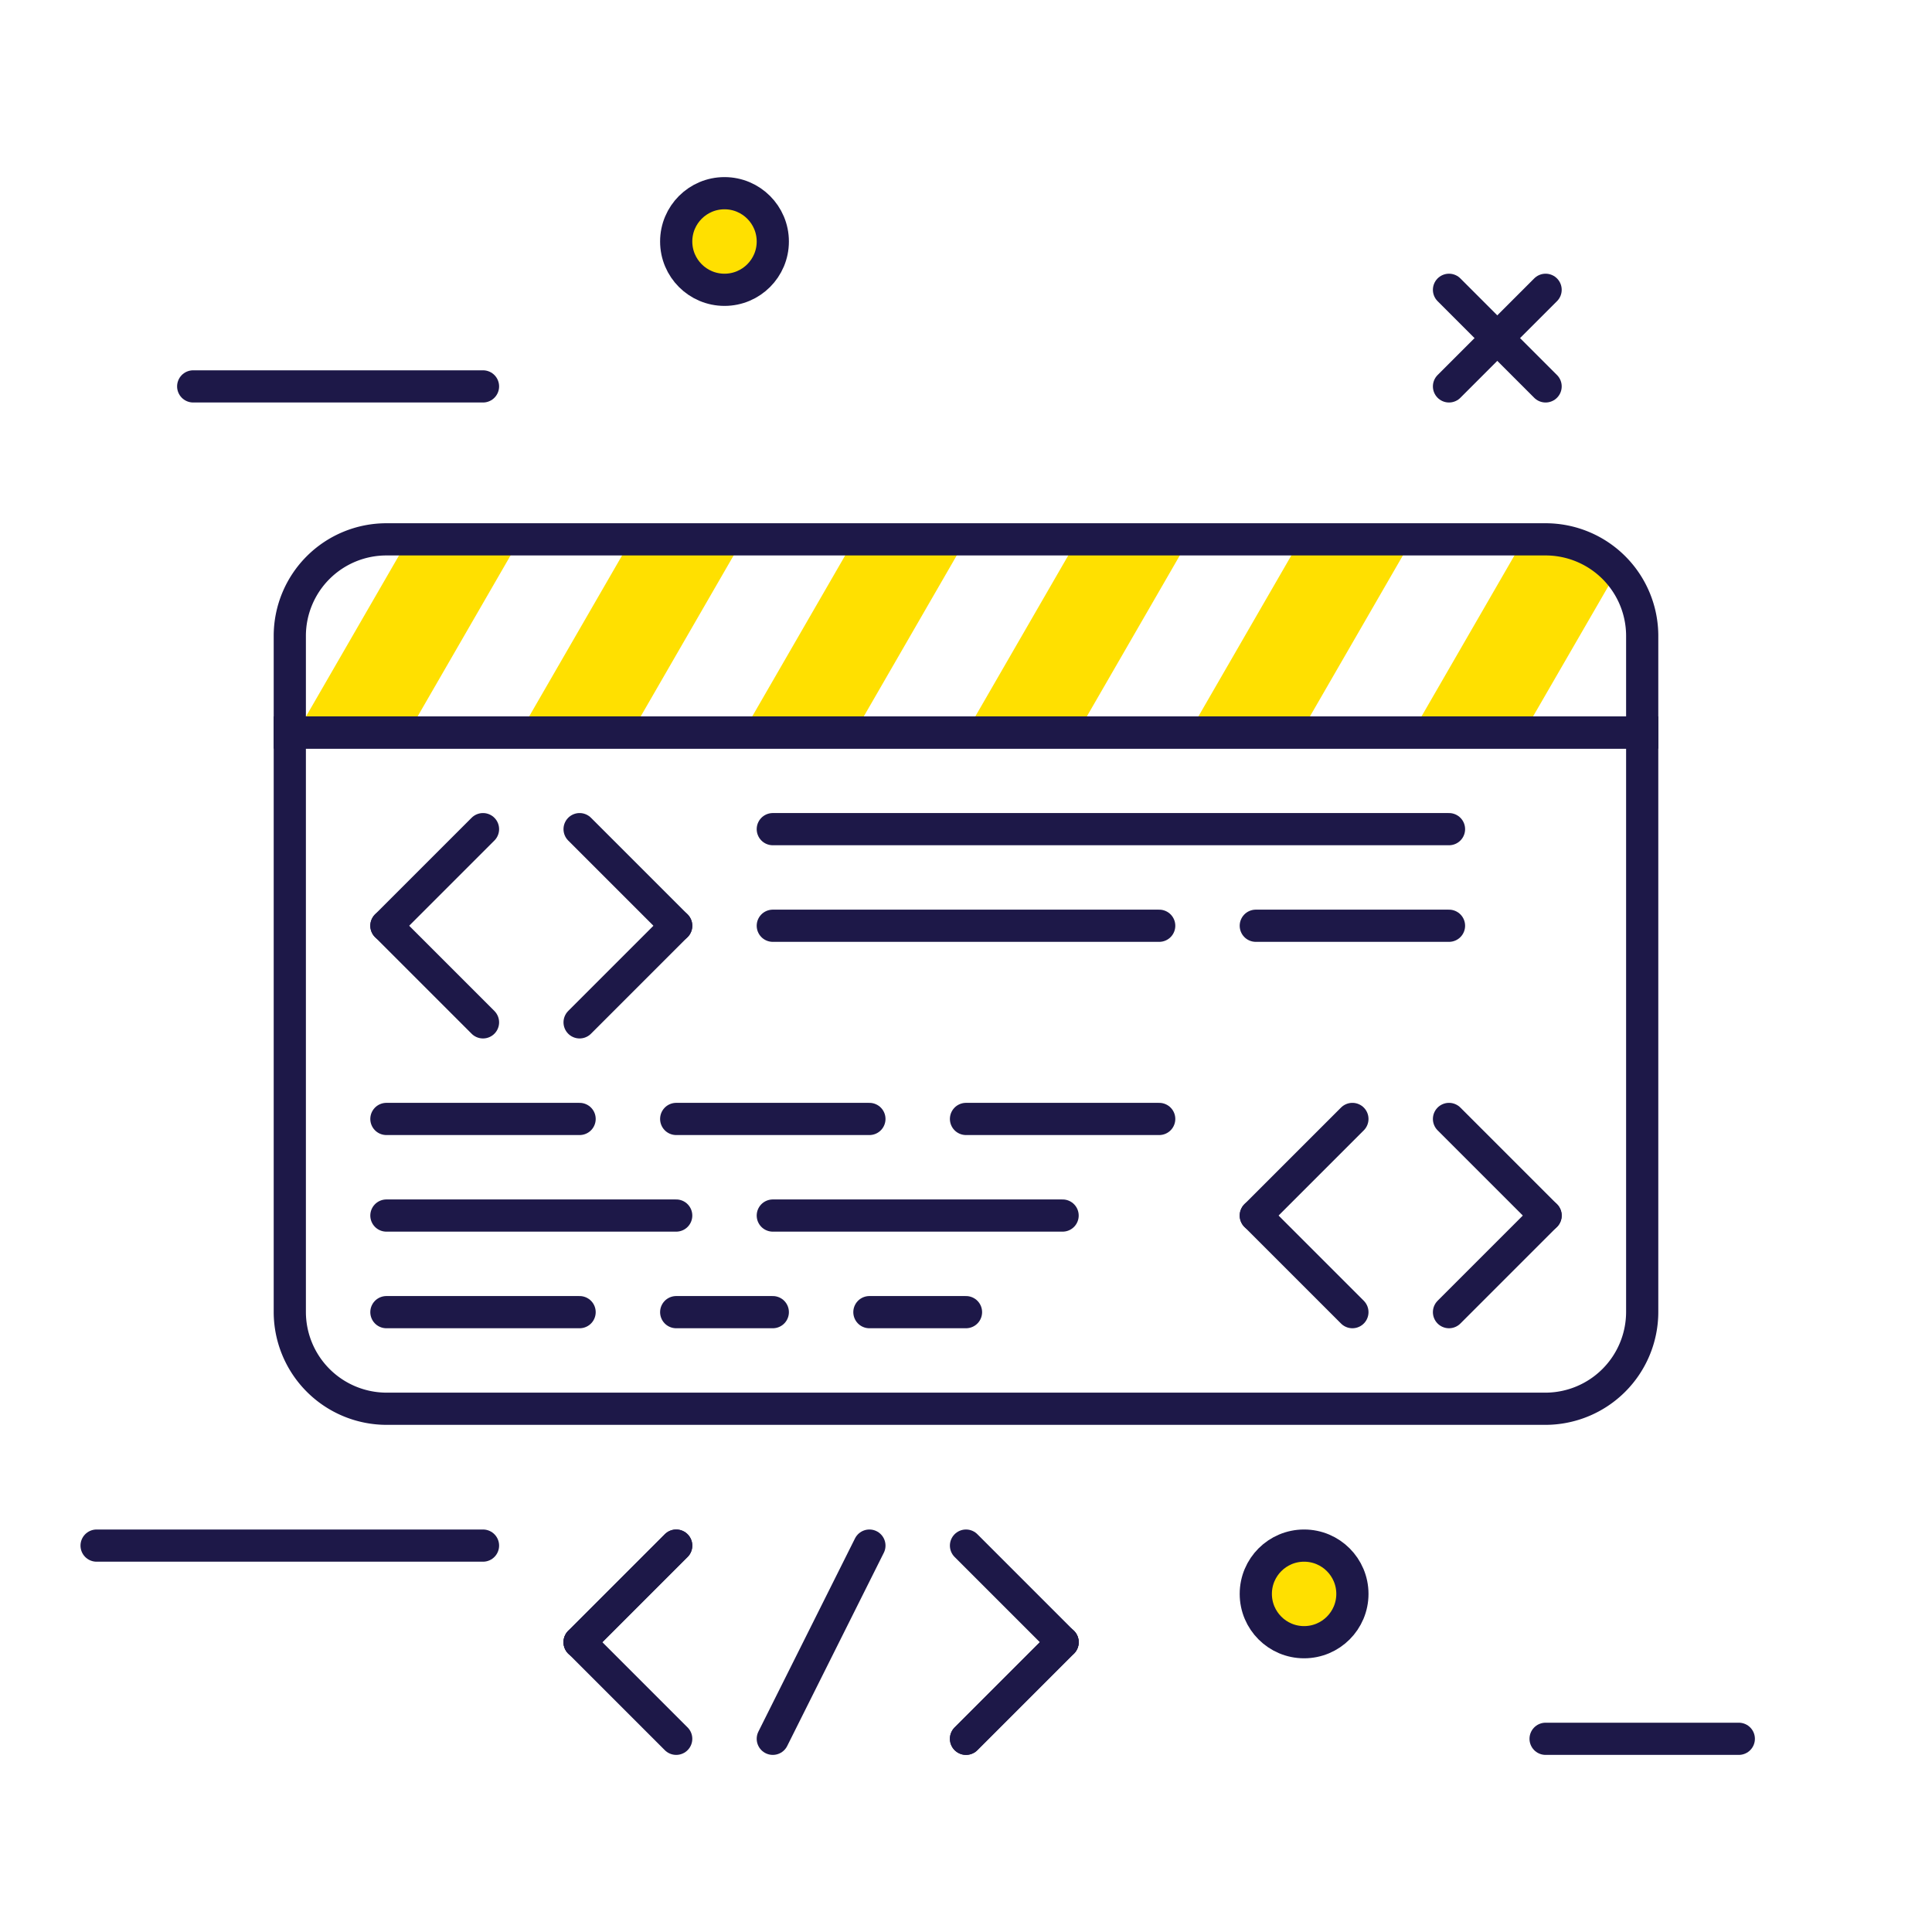
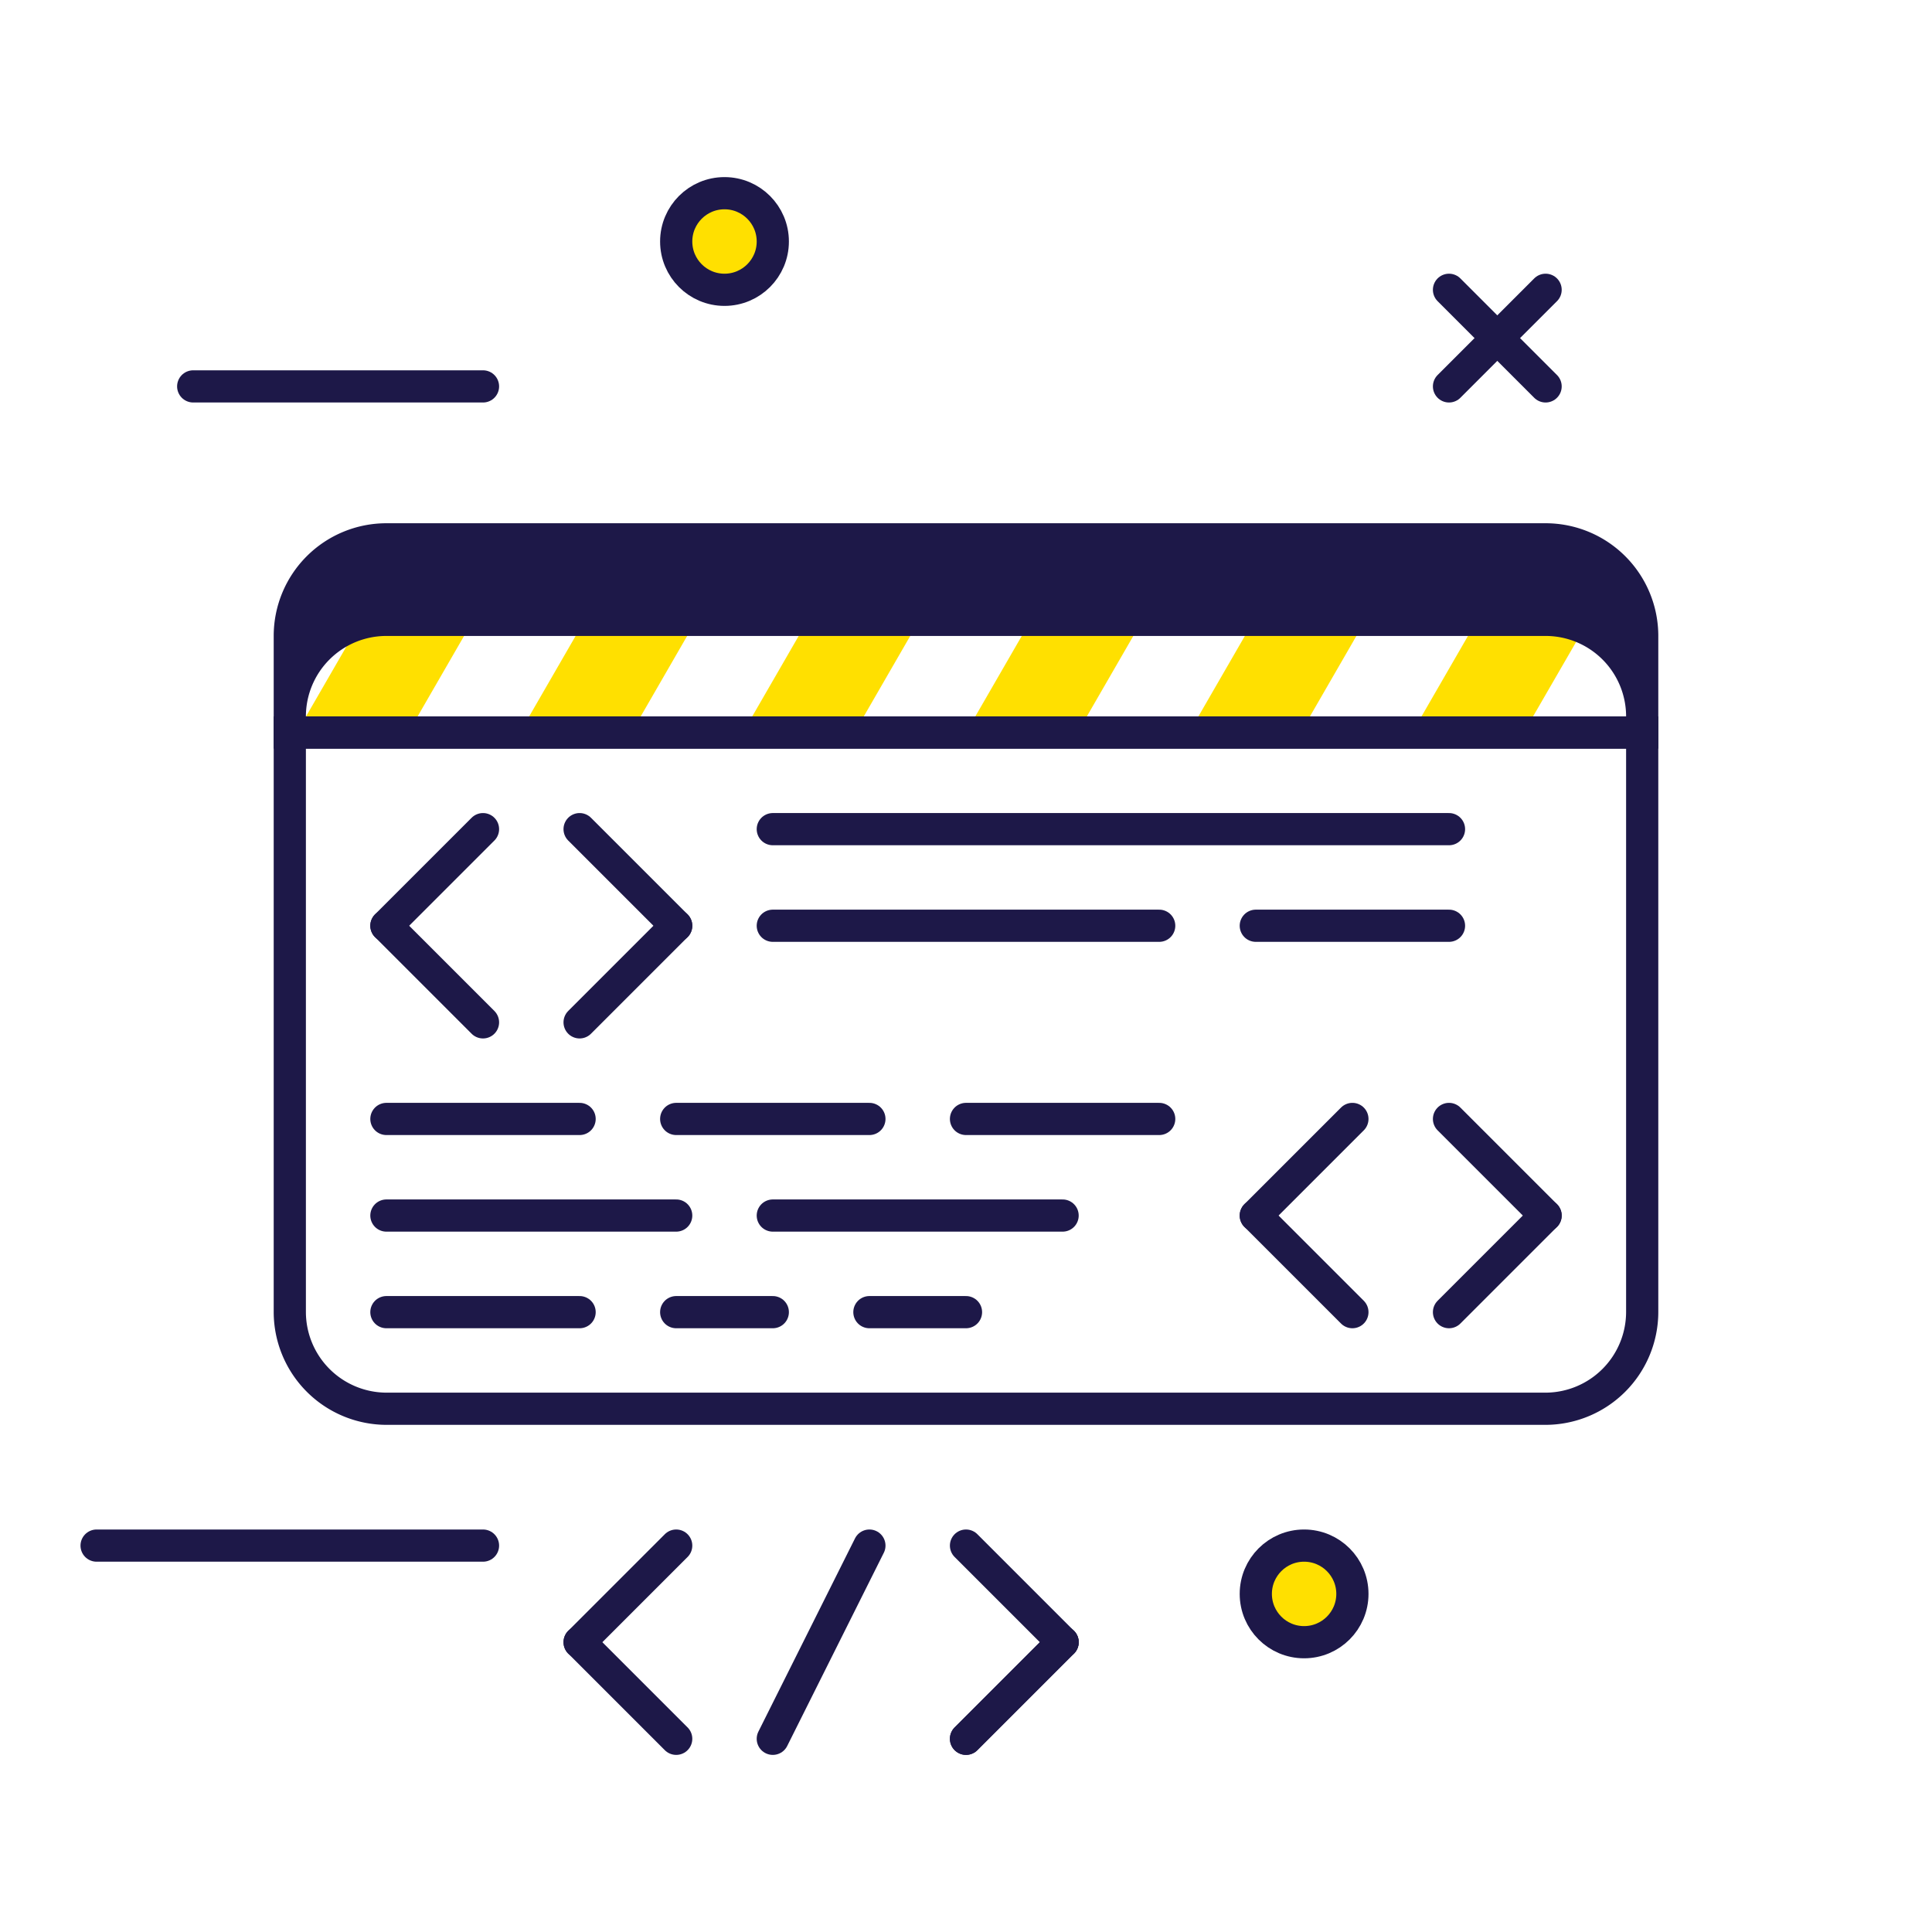
<svg xmlns="http://www.w3.org/2000/svg" viewBox="0 0 600 600">
  <defs>
    <style>.cls-1,.cls-5{fill:#ffe000;}.cls-2{fill:#1d1848;}.cls-3,.cls-4{fill:none;}.cls-3,.cls-4,.cls-5{stroke:#1d1848;stroke-width:10px;}.cls-3{stroke-miterlimit:10;}.cls-4,.cls-5{stroke-linecap:round;stroke-linejoin:round;}</style>
  </defs>
  <title>icon-app</title>
  <g id="Layer_4" data-name="Layer 4">
    <path class="cls-1" d="M473.21,167.5l-34.64,60h34.64l29-50.16A29.94,29.94,0,0,0,480,167.5Z" />
    <polygon class="cls-1" points="161.44 167.5 126.8 167.5 92.15 227.5 126.8 227.5 161.44 167.5" />
    <polygon class="cls-1" points="510 227.5 510 223.77 507.85 227.5 510 227.5" />
    <polygon class="cls-1" points="369.28 167.5 334.64 167.5 300 227.5 334.64 227.5 369.28 167.5" />
    <polygon class="cls-1" points="438.56 167.5 403.92 167.5 369.28 227.5 403.92 227.5 438.56 167.5" />
    <polygon class="cls-1" points="230.72 167.5 196.08 167.5 161.44 227.5 196.08 227.5 230.72 167.5" />
    <polygon class="cls-1" points="300 167.5 265.36 167.5 230.72 227.5 265.36 227.5 300 167.5" />
-     <path class="cls-2" d="M515,232.5H85v-35a35,35,0,0,1,35-35H480a35,35,0,0,1,35,35Zm-420-10H505v-25a25,25,0,0,0-25-25H120a25,25,0,0,0-25,25Z" />
+     <path class="cls-2" d="M515,232.5H85v-35a35,35,0,0,1,35-35H480a35,35,0,0,1,35,35Zm-420-10H505a25,25,0,0,0-25-25H120a25,25,0,0,0-25,25Z" />
    <path class="cls-3" d="M510,227.5v180a30.09,30.09,0,0,1-30,30H120a30.09,30.09,0,0,1-30-30v-180Z" />
    <line class="cls-4" x1="120" y1="287.5" x2="150" y2="257.5" />
    <line class="cls-4" x1="150" y1="317.5" x2="120" y2="287.5" />
    <line class="cls-4" x1="210" y1="287.5" x2="180" y2="317.5" />
    <line class="cls-4" x1="180" y1="257.5" x2="210" y2="287.5" />
    <line class="cls-4" x1="390" y1="377.5" x2="420" y2="347.5" />
    <line class="cls-4" x1="420" y1="407.5" x2="390" y2="377.5" />
    <line class="cls-4" x1="480" y1="377.5" x2="450" y2="407.5" />
    <line class="cls-4" x1="450" y1="347.5" x2="480" y2="377.5" />
    <line class="cls-4" x1="240" y1="257.5" x2="450" y2="257.5" />
    <line class="cls-4" x1="240" y1="287.5" x2="360" y2="287.5" />
    <line class="cls-4" x1="390" y1="287.5" x2="450" y2="287.5" />
    <line class="cls-4" x1="120" y1="347.5" x2="180" y2="347.5" />
    <line class="cls-4" x1="120" y1="377.5" x2="210" y2="377.5" />
    <line class="cls-4" x1="240" y1="377.5" x2="330" y2="377.5" />
    <line class="cls-4" x1="120" y1="407.5" x2="180" y2="407.5" />
    <line class="cls-4" x1="210" y1="407.5" x2="240" y2="407.5" />
    <line class="cls-4" x1="270" y1="407.5" x2="300" y2="407.5" />
    <line class="cls-4" x1="210" y1="347.5" x2="270" y2="347.5" />
    <line class="cls-4" x1="300" y1="347.5" x2="360" y2="347.5" />
    <line class="cls-4" x1="60" y1="120" x2="150" y2="120" />
-     <line class="cls-4" x1="480" y1="540" x2="540" y2="540" />
    <line class="cls-4" x1="450" y1="90" x2="480" y2="120" />
    <line class="cls-4" x1="480" y1="90" x2="450" y2="120" />
    <circle class="cls-5" cx="225" cy="75" r="15" />
-     <line class="cls-4" x1="180" y1="510" x2="210" y2="480" />
    <line class="cls-4" x1="180" y1="510" x2="210" y2="540" />
    <line class="cls-4" x1="180" y1="510" x2="210" y2="480" />
    <line class="cls-4" x1="330" y1="510" x2="300" y2="540" />
    <line class="cls-4" x1="330" y1="510" x2="300" y2="480" />
    <line class="cls-4" x1="330" y1="510" x2="300" y2="540" />
    <line class="cls-4" x1="270" y1="480" x2="240" y2="540" />
    <line class="cls-4" x1="30" y1="480" x2="150" y2="480" />
    <circle class="cls-5" cx="405" cy="495" r="15" />
  </g>
</svg>